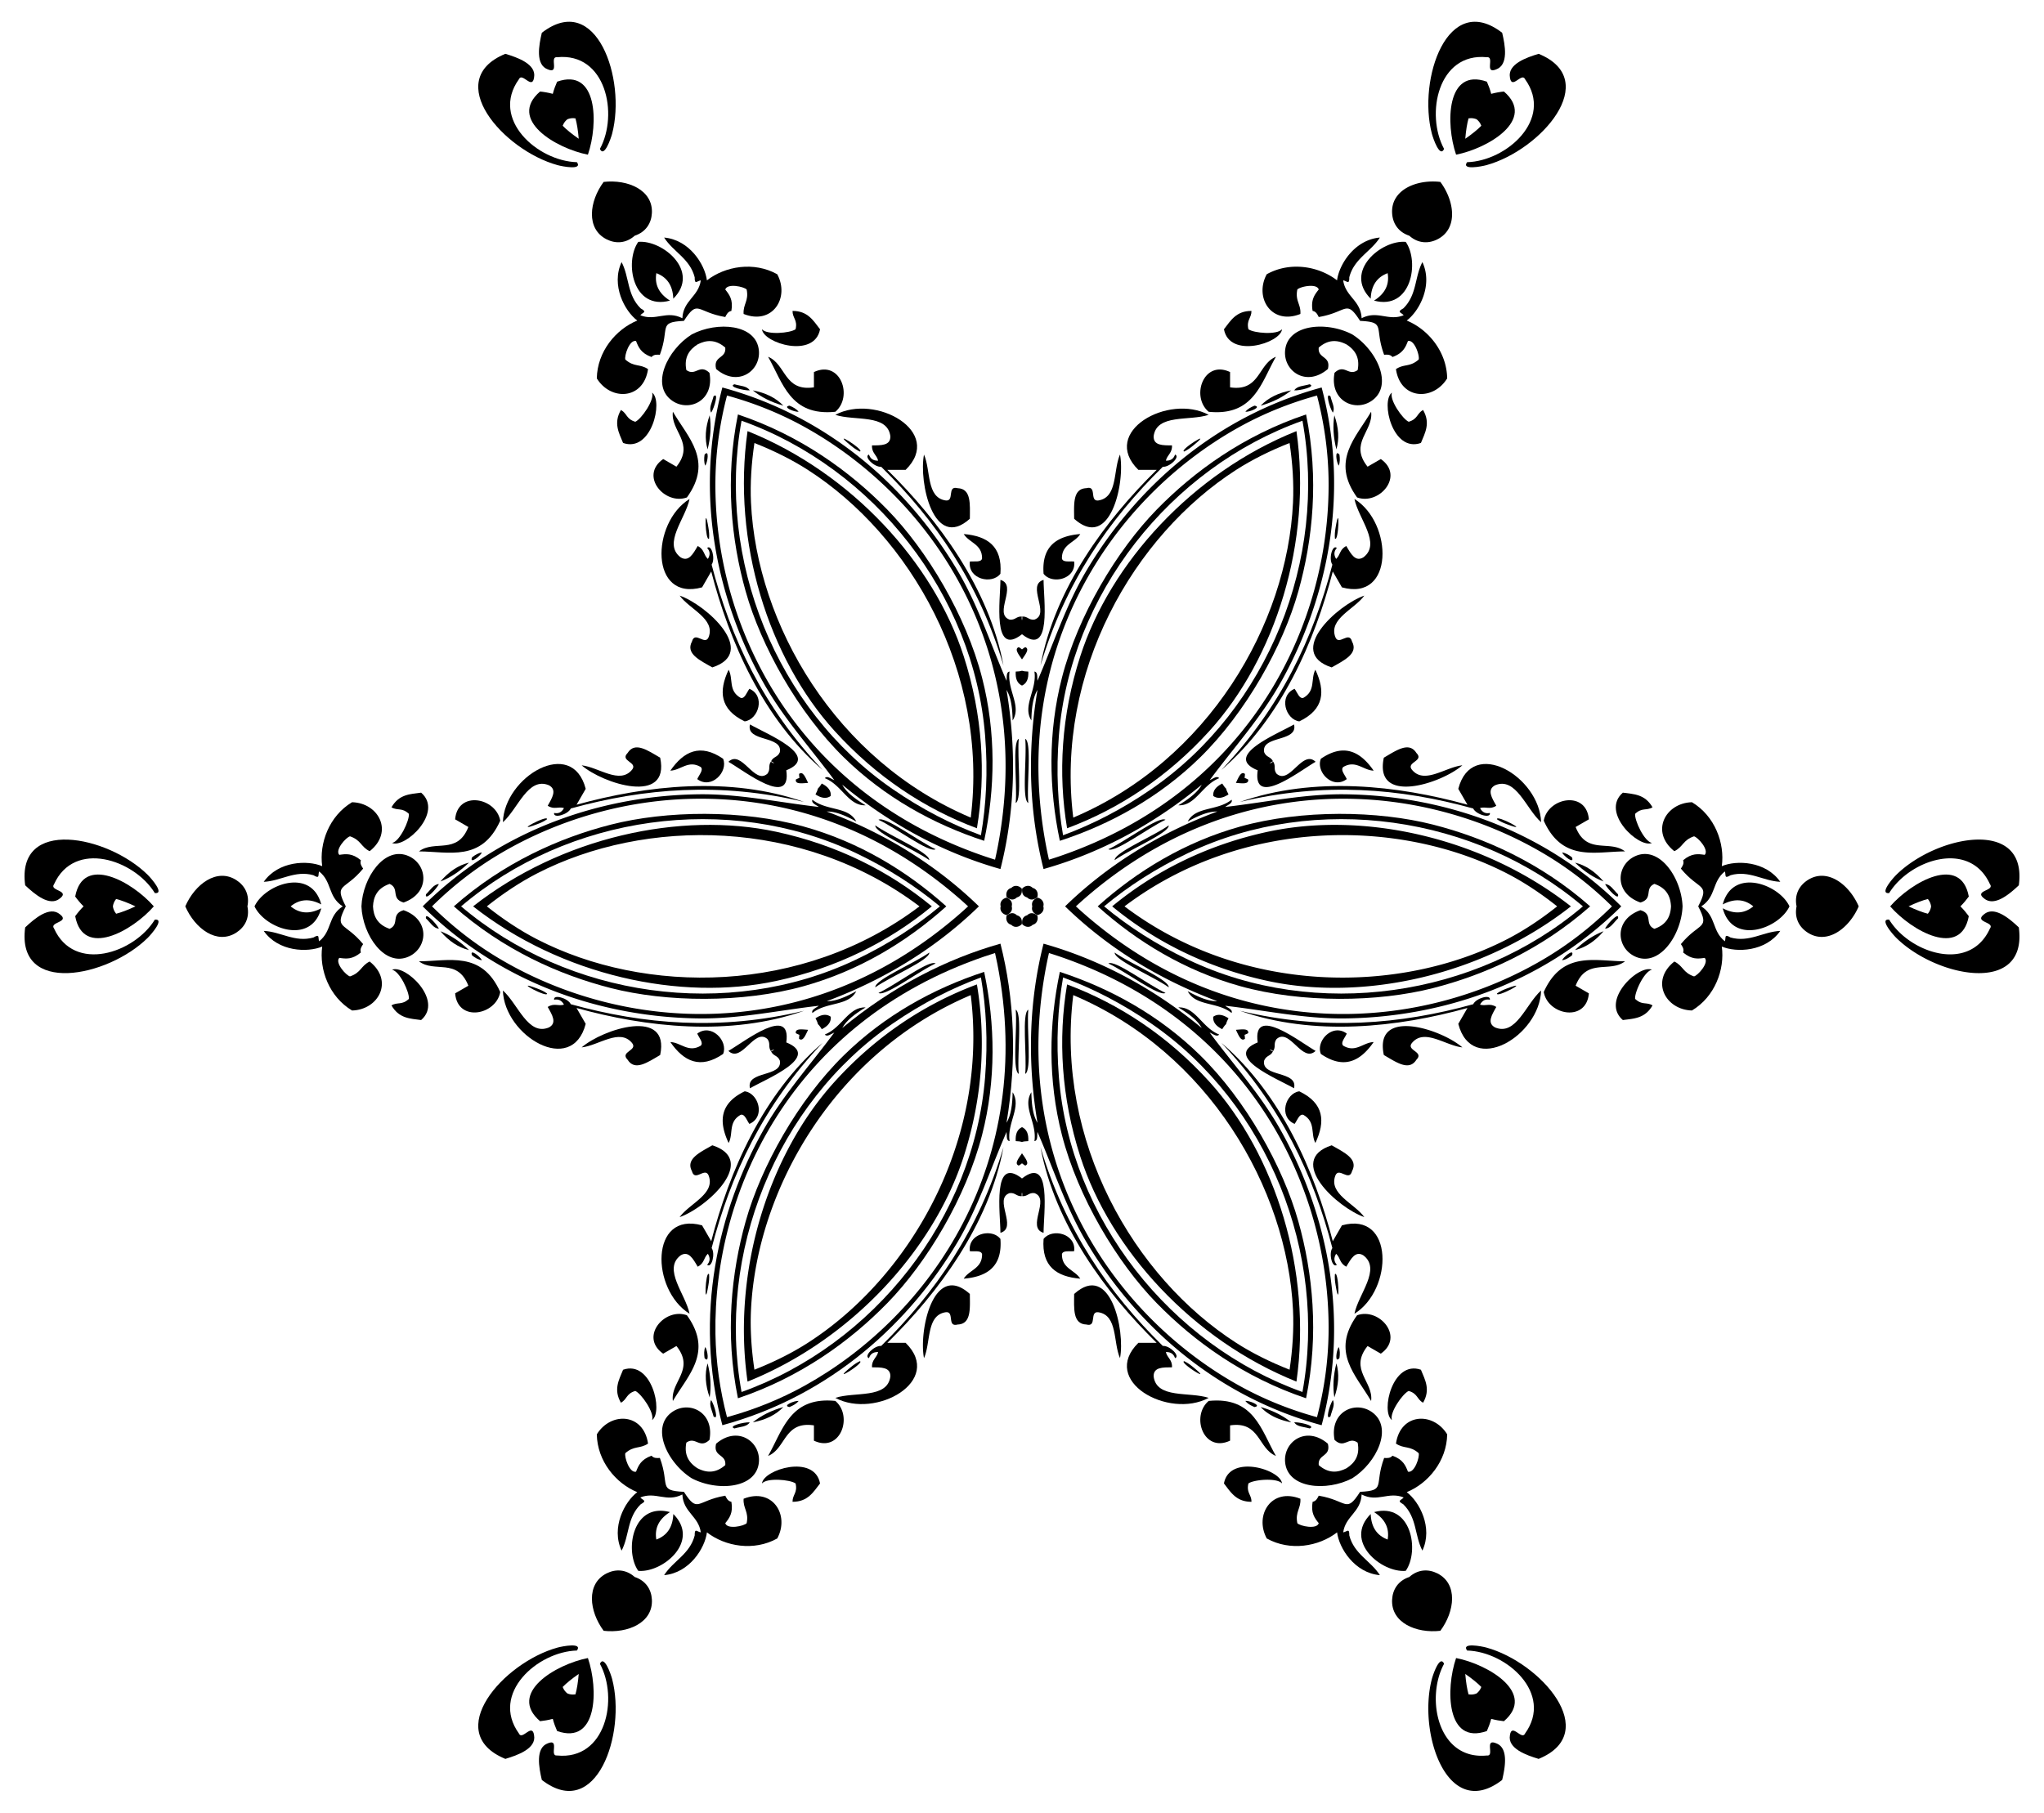
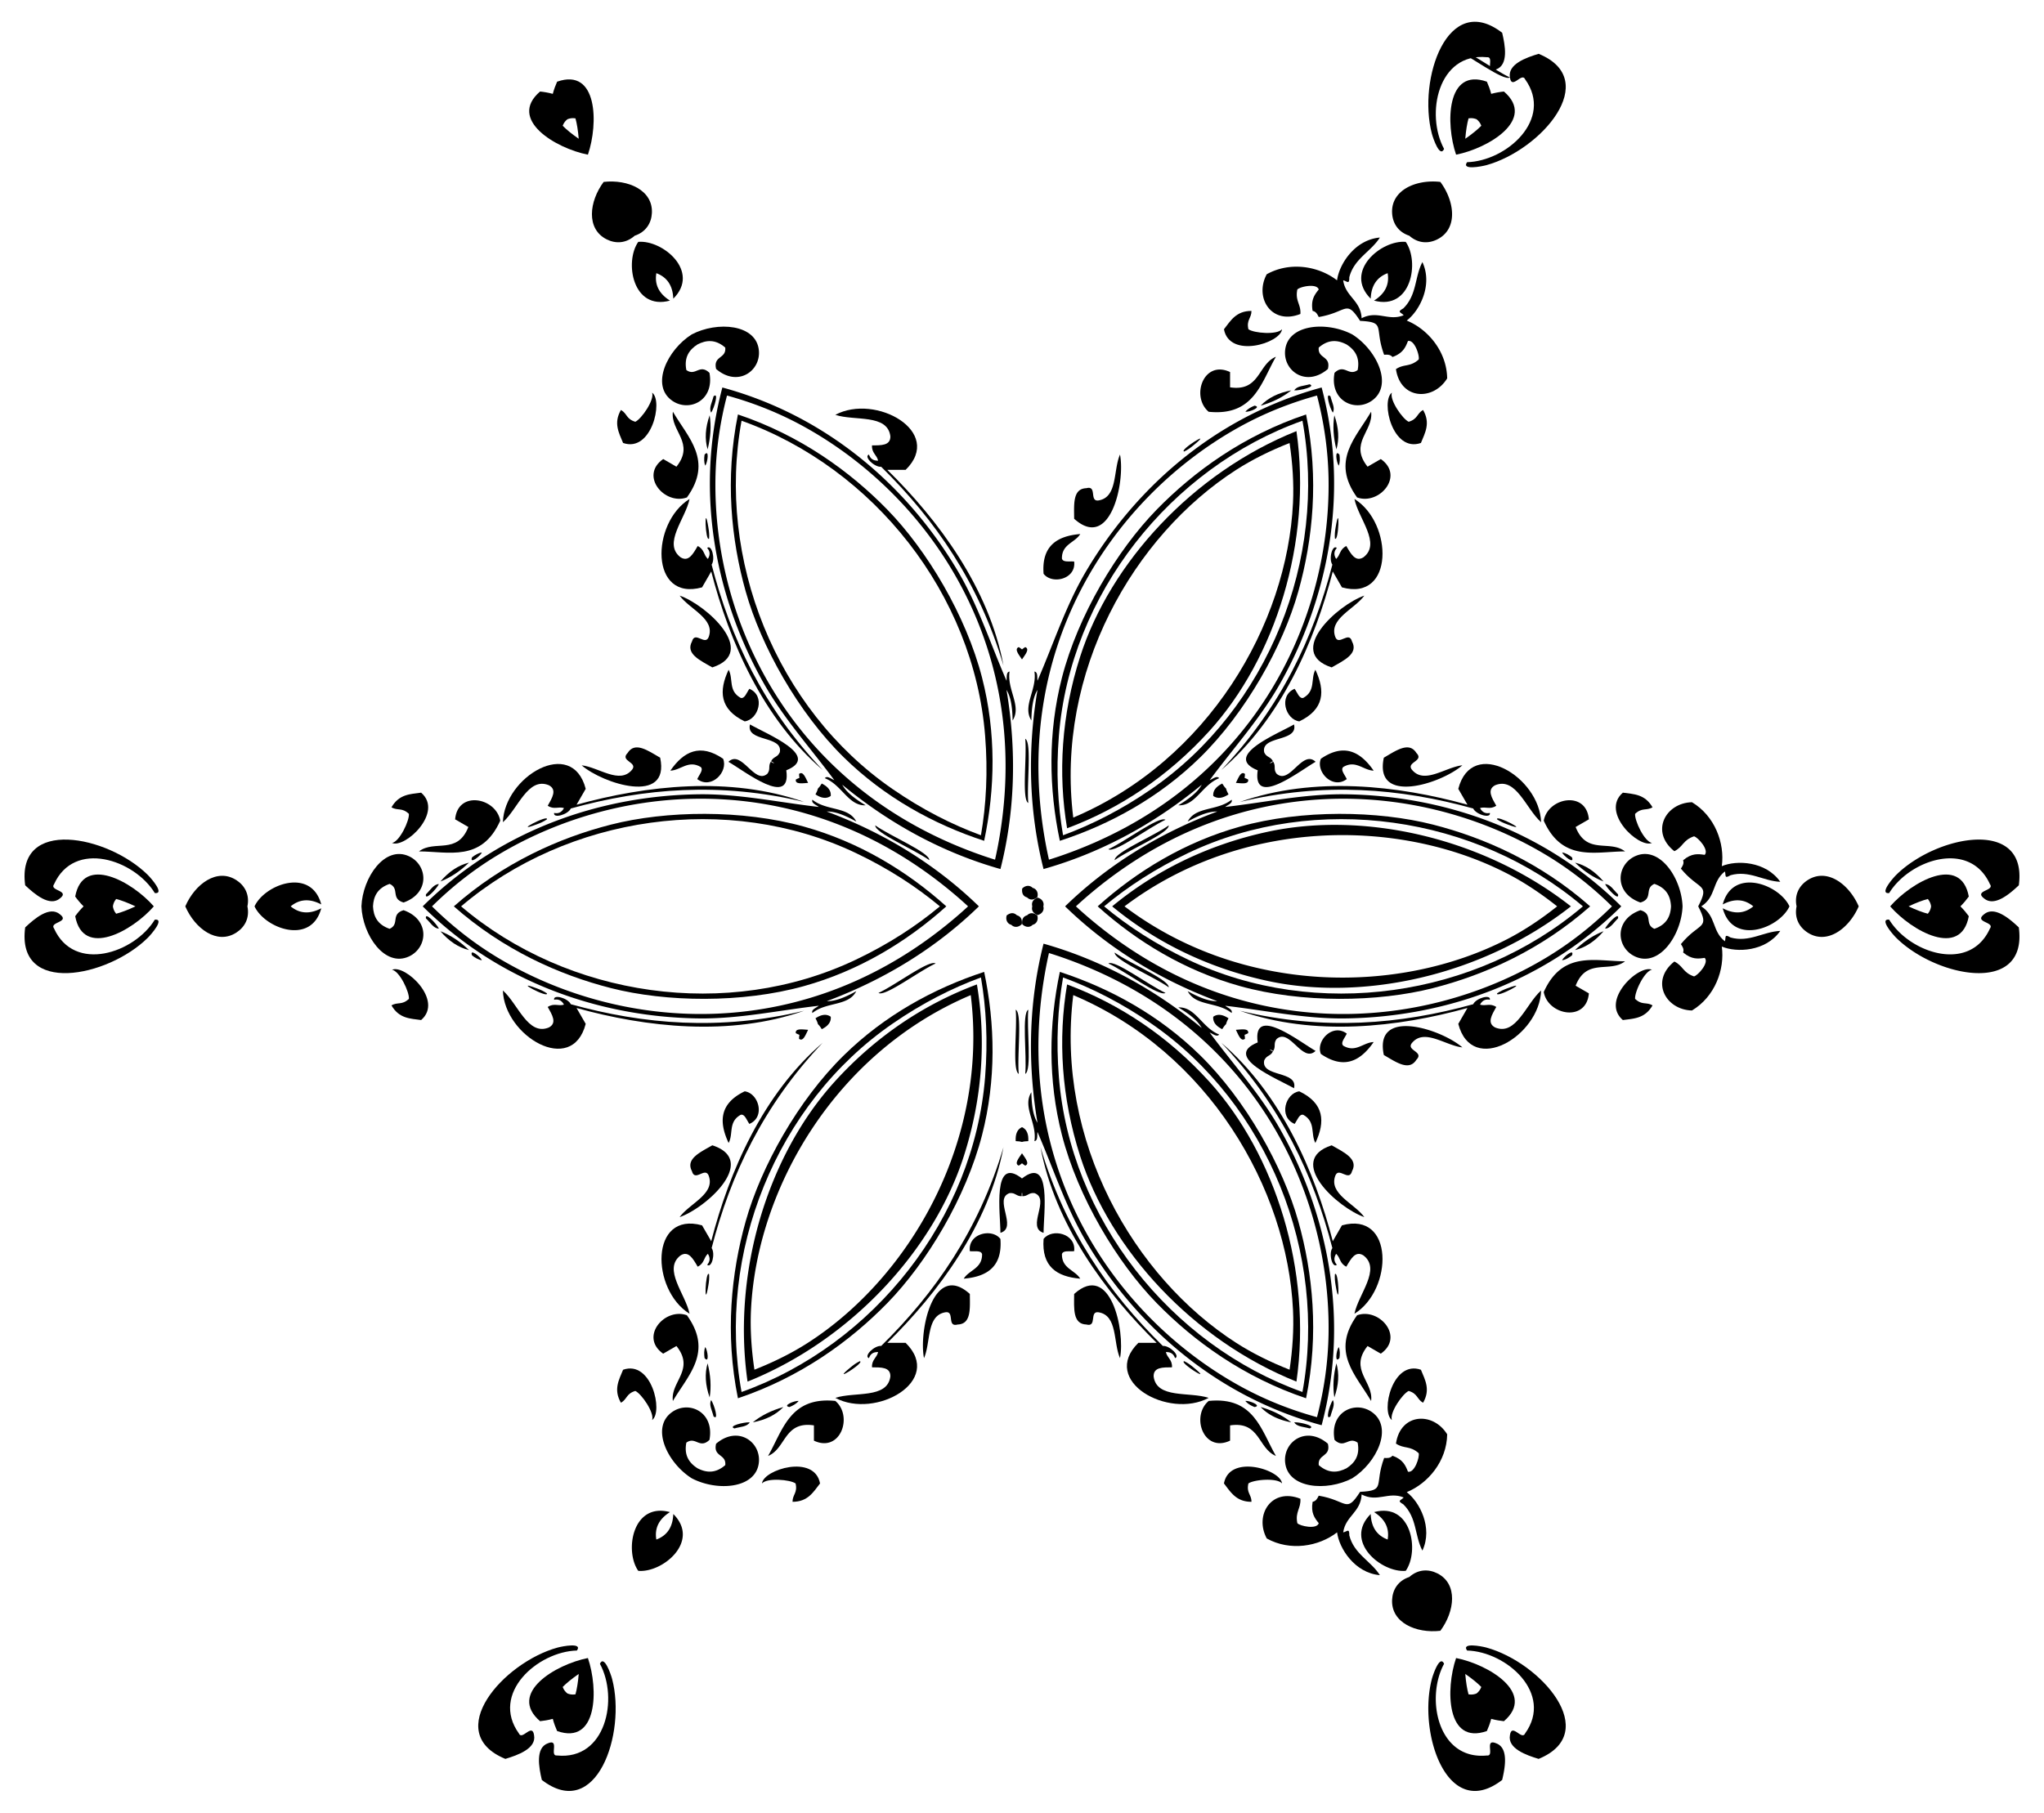
<svg xmlns="http://www.w3.org/2000/svg" viewBox="0 0 1848.089 1639.362">
  <path d="M919.395 827.735c-2.416-2.37-5.379-2.699-9.188.12-1.238 4.225.808 7.727 4.2 8.519 2.381 2.541 6.437 2.562 9.478-.623.535-4.708-1.23-7.11-4.49-8.016zM918.356 913.15h-.006c1.555 16.902-3.34 54.847 2.765 58.049-1.567-16.902 3.317-54.847-2.759-58.05zM921.12 1054.126a21.294 21.294 0 002.924-2.088c.965.81 1.946 1.517 2.924 2.088 4.2-1.637.265-6.426-2.924-11.132-3.188 4.706-7.124 9.495-2.924 11.132zM876.893 1131.519c4.134.466 10.204-.99 11.056 2.758.144 13.05-11.673 14.127-16.585 22.114v.006c21.25-1.785 35.071-10.942 33.171-35.935-7.74-10.032-29.583-4.866-27.642 11.057zM835.429 1228.262c6.254-14.017 1.952-38.59 19.35-41.464 8.736-1.359 1.025 13.717 11.057 11.057 12.514-.392 11.12-14.685 11.057-27.643-32.826-29.542-46.302 33.056-41.464 58.05zM755.266 1266.96l.006.001c-41.003-4.146-47.396 26.375-60.814 49.756 16.327-6.703 14.34-31.725 41.458-27.642v13.821c23.986 11.259 35.659-22.183 19.35-35.935zM625.42 1336.914c23.068 12.148 58.658 9.435 60.746-14.668 1.606-18.55-19.218-33.263-38.7-16.586-2.908 12.123 9.347 9.082 8.287 19.35-9.01 7.835-17.369 6.824-25.109 2.855l-1.983 3.436 1.983-3.436c-7.307-4.719-12.361-11.452-10.082-23.173 8.363-6.051 11.857 6.082 20.9-2.498 4.703-25.21-18.451-35.888-33.712-25.222-19.83 13.86-4.385 46.038 17.67 59.942z" />
-   <path d="M672.339 1355.422c-.61 8.898 4.89 11.69 2.764 22.114-2.332 2.592-17.616 5.903-19.35 0 3.669-4.624 7.326-9.26 5.529-19.35-3.098-.587-4.302-3.063-5.529-5.528-26.121 4.402-24.51 16.539-37.407-3.492l-.69 1.196.69-1.196c-23.795-1.154-12.479-5.827-21.728-30.65-2.748.17-5.494.366-7.552-2.023-9.636 3.489-11.822 8.973-13.993 14.462-5.978 1.45-10.753-13.441-9.675-16.757 7.965-7.052 13.134-3.686 20.534-8.663-4.078-27.782-33.688-28.933-46.32-8.368.394 24.177 17.163 44.353 36.577 52.296-11.476 8.674-23.89 32.033-14.17 52.867 7.12-13.607 4.82-29.741 17.3-41.907 6.185-3.431 1.89-3.465-.37-6.17 13.932-5.617 23.593 4.737 38.016-2.694.776 16.206 14.573 19.395 16.675 34.27-3.473-.605-5.65-4.308-5.529 2.764-4.296 16.89-19.418 22.966-27.642 35.935 22.903-1.998 36.925-24.428 38.7-38.705 16.585 12.843 42.442 17.277 63.577 5.529 11.494-21.222-4.308-46.29-30.407-35.93zM573.877 1426.188c-7.993-7.096-17.38-7.342-25.476-3.229-18.648 9.476-15.7 34.234-2.614 51.884 21.828 2.508 44.743-7.319 43.625-28.206-.486-9.067-5.393-17.074-15.535-20.449zM915.569 987.784c-.19 10.861-1.336 20.778-5.529 27.643 9.75-58.012 7.062-112.54-5.476-162.004-49.107 13.873-97.674 38.809-143.038 76.259 3.848-7.063 11.864-13.014 21.175-18.61-15.537-.718-21.483 18.468-36.924 24.503 2.008 2.579 5.53-.5 8.564-1.752-21.92 29.619-46.108 56.092-64.067 88.058-40.674 72.415-63.478 167.467-37.15 267.048 99.403-26.99 170.319-94.264 212.694-165.697 18.705-31.535 29.537-65.72 44.228-99.513.432 3.254-.472 7.844 2.764 8.293-2.493-16.39 11.15-31.132 2.759-44.228zM727.6 1253.146c-22.316 12.386-45.935 21.82-70.274 28.503l-2.572 4.455 2.572-4.455c-6.383-24.42-10.022-49.591-10.452-75.11-2.207-130.863 70.303-282.34 243.28-341.546 3.155-1.08 6.329-2.1 9.51-3.086l1.876-3.248-1.876 3.248c.738 3.248 1.44 6.507 2.083 9.779 35.215 179.405-59.714 317.94-174.147 381.46z" />
  <path d="M802.275 1214.44c46.47-45.608 91.9-107.074 105.03-176.9-22.12 74.635-61.775 131.722-110.57 179.676-6.283-.495-16.113 9.335-11.057 11.057 1.13-3.478 3.56-5.65 8.287-5.528-1.186 5.263-5.955 6.945-5.528 13.815 8.24.052 16.844-.253 16.585 8.293-2.626 20.41-32.503 13.562-49.756 19.35 36.315 19.493 98.626-15.279 63.577-49.762h-16.568z" />
  <path d="M886.924 883.975c4.778 27.62 6.36 57.569 3.773 89.994-10.198 127.914-100.725 242.214-220.224 284.91-22.773-124.837 30.95-260.385 136.628-333.174 26.787-18.453 53.515-32.058 79.823-41.73l2.902-5.026c-45.72 14.924-90.02 39.343-126.822 75.407-41.465 40.638-74.907 100.702-88.814 150.225-13.077 46.556-18.78 101.737-6.991 159.97 56.324-18.908 101.262-51.437 135.042-86.04 35.935-36.805 71.23-95.798 85.691-152.028 12.832-49.903 11.829-100.478 1.894-147.534l-2.902 5.026zM777.384 1231.027c-3.224 1.555-5.642 3.34-8.291 5.527-19.69 16.144 13.676-4.681 8.29-5.527zM777.38 1231.026h.006zM713.802 1272.49c3.266-1.337 6.266-2.95 8.293-5.529-3.686-.403-15.261 4.377-8.293 5.528zM708.274 1272.49c-10.77 3.052-20.04 7.659-27.643 13.82 11.645-2.182 20.882-6.754 27.643-13.82zM677.867 1286.31h.006c-5.24-.287-20.156 3.398-13.821 5.53 4.918-1.533 11.477-1.423 13.815-5.53zM688.93 1341.595c4.607-5.327 25.483-3.53 30.4 0 2 8.449-2.821 10.073-2.758 16.586 13.845.029 18.82-8.811 24.873-16.586h.006c-5.01-26.836-51.197-12.611-52.521 0zM542.42 1504.691c16.96 31.3 5.54 87.345-38.7 82.922-7.331.881 2.586-15.486-8.293-11.057v.006c-11.552 4.088-8.183 21.94-5.528 33.17 49.388 38.1 76.448-42.085 63.577-91.225-1.151-4.389-7.29-22.264-11.057-13.816z" />
  <path d="M754.53 978.38c-59.5 65.677-92.953 170.897-78.63 271.1 93.94-37.698 168.336-119.28 195.464-203.647 17.19-53.456 20.205-106.263 11.91-155.536-46.819 17.452-91.043 46.468-128.743 88.082zm123.173-78.432c16.353 131.882-54.688 255.003-147.338 314.498-14.54 9.338-30.971 17.452-48.248 24.265-2.737-18.368-3.927-36.655-3.11-53.916 5.2-109.985 76.306-233.069 198.696-284.847zM845.945 871.347l-.003-.005c-5.81-3.66-36.23 19.54-51.65 26.635 5.824 3.686 36.238-19.526 51.653-26.63zM751.133 919.512c-3.761-2.678-8.362-2.22-13.814 1.414 1.202 2.166 1.904 3.9 2.207 5.287 1.05.955 2.2 2.43 3.475 4.555 5.873-2.905 8.57-6.66 8.132-11.256zM730.65 931.338c-5.67-.41-11.785-1.422-11.103 3.034a21.289 21.289 0 003.27 1.488 21.29 21.29 0 00-.346 3.576c3.517 2.818 5.698-2.984 8.178-8.098zM658.78 1033.661l.005-.002c4.461-8.248-.515-19.02 10.858-25.42 3.673-1.137 5.446 4.848 7.918 8.196 14.76-6.281 8.312-27.78-4.246-29.468-22.595 10.851-23.614 27.399-14.535 46.694zM614.511 1100.715c24.064-8.308 71.538-51.277 29.54-64.933-11.253 6.423-24.328 12.363-18.41 23.396 2.711 10.019 11.913-4.198 15.104 4.047 6.21 16.504-17.222 25.065-26.234 37.49zM599.632 1224.212l11.97-6.91c17.095 21.443-5.569 32.234-3.21 49.725 13.539-23.311 36.775-44.108 12.683-77.544l.003.005c-20.064-7.249-43.189 19.582-21.446 34.724zM605.756 1367.503c-33.829-9.133-41.327 35.147-28.664 53.118 21.894 1.98 56.493-26.653 31.67-51.383-.471 12.379-6.025 19.598-15.331 23.082-1.636-9.801 1.84-18.22 12.325-24.817z" />
  <path d="M643.057 1122.516l-8.284-14.349c-47.388-13.11-46.346 58.238-11.306 79.941-3.615-17.836-24.483-40.286-8.121-52.765 7.271-4.498 11.309 3.106 15.474 10.217 6.163-3.066 5.235-8.036 9.2-11.696 2.47 4.035 1.804 7.225-.644 9.941 4.02 3.518 7.618-9.91 4.047-15.104 17.132-66.234 46.744-129.12 100.32-185.594-53.907 46.284-84.422 116.36-100.686 179.409z" />
  <path d="M640.497 1162.31c.57-3.388.908-6.375.642-9.944-3.425-4.24-4.777 35.067-.642 9.943zM641.139 1152.364v.002l.002.003zM637.663 1218.214c-1.22 3.046-1.117 6.45-.641 9.946 4.481 5.459 2.833-6.955.641-9.946zM639.786 1232.948c-2.739 9.388-2.08 19.674 1.852 30.85 1.535-9.665.89-19.998-1.852-30.85zM645.14 1280.92c5.012 4.421.747-10.339-2.123-14.733l.003.005c-2.387 4.077.987 9.703 2.12 14.728zM563.35 1238.77l.003.004c-3.707 9.13-8.874 17.858-1.927 29.833 5.672-3.202 4.668-8.188 12.984-10.682 5.516 2.495 17.51 19.675 15.2 26.329 10.26-7.454-.514-54.564-26.26-45.485zM499.808 1554.48c1.06 4.046 2.485 7.825 3.912 11.013 36.714 12.951 37.435-37.992 27.84-66.01-29.06 5.7-72.819 31.796-43.246 57.116 3.475-.36 7.46-1.014 11.494-2.118zm23.443-40.604l3.041-5.268-3.041 5.268c-.572 7.258-1.68 14.008-2.945 18.446-3.173.495-5.325-.034-7.246-.795-1.62-1.283-3.154-2.883-4.312-5.877 3.212-3.315 8.503-7.65 14.503-11.774z" />
  <path d="M482.88 1569.312c-1.604-11.636-10.82 5.136-13.722-1.654-25.95-36.1 16.877-74.013 52.463-74.975 5.433-7.486-13.117-3.865-17.493-2.668-48.993 13.424-104.905 76.952-47.215 100.673 11.052-3.316 28.197-9.325 25.962-21.373l.005-.003zM937.881 827.854c-3.809-2.818-6.772-2.49-9.187-.12-3.26.907-5.026 3.309-4.49 8.017 3.04 3.185 7.096 3.164 9.478.623 3.391-.792 5.438-4.294 4.2-8.52zM1002.146 871.342l-.003.004c15.416 7.105 45.83 30.317 51.654 26.631-15.42-7.094-45.84-30.296-51.65-26.635zM1169.993 984.2c3.91-16.215-30.023-9.72-26.97-25.145 2.074-4.835 5.744-3.727 7.918-8.197-1.39-.515-2.283-1.163-2.94-1.875.945.212 1.953.662 3.094 1.608 2.784-4.118-.01-6.742 3.14-10.954 11.832-10.359 23.174 22.276 35.262 10.783-14.956-8.635-57.19-41.967-52.333-7.694-32.11 12.93 17.873 32.84 32.83 41.475zM1174.773 986.967c-12.558 1.687-19.005 23.187-4.245 29.468 2.471-3.348 4.244-9.333 7.917-8.197 11.373 6.4 6.397 17.173 10.858 25.42l.006.003c9.079-19.295 8.06-35.843-14.536-46.694zM1222.448 1059.178c5.918-11.033-7.158-16.973-18.41-23.397-41.998 13.657 5.476 56.626 29.54 64.934-9.013-12.425-32.444-20.986-26.234-37.49 3.19-8.245 12.392 5.972 15.104-4.047zM1227.01 1189.487l.004-.005c-24.093 33.437-.856 54.234 12.683 77.544 2.358-17.49-20.305-28.28-3.21-49.724l11.97 6.91c21.742-15.142-1.382-41.973-21.446-34.725zM1222.668 1336.914c22.055-13.904 37.5-46.082 17.67-59.941-15.26-10.667-38.415.01-33.713 25.221 9.045 8.58 12.539-3.553 20.901 2.498 2.28 11.722-2.775 18.454-10.082 23.173l1.984 3.436-1.984-3.436c-7.74 3.969-16.098 4.98-25.109-2.855-1.06-10.268 11.195-7.227 8.287-19.35-19.482-16.677-40.306-1.963-38.7 16.586 2.088 24.103 37.678 26.816 60.746 14.668z" />
  <path d="M1157.814 1021.881c-17.958-31.966-42.147-58.44-64.067-88.058 3.034 1.253 6.557 4.33 8.564 1.752-15.44-6.035-21.387-25.221-36.923-24.503 9.31 5.596 17.326 11.547 21.175 18.61-45.364-37.45-93.931-62.386-143.038-76.26v.001c-12.539 49.464-15.227 103.992-5.477 162.004-4.192-6.865-5.338-16.782-5.528-27.643-8.391 13.096 5.252 27.838 2.758 44.228 3.236-.45 2.332-5.039 2.764-8.293 14.691 33.793 25.523 67.978 44.228 99.513 42.376 71.433 113.291 138.707 212.694 165.697 26.328-99.58 3.525-194.633-37.15-267.048zm32.947 259.768c-24.339-6.682-47.958-16.117-70.273-28.503-114.434-63.52-209.362-202.055-174.147-381.46a341.343 341.343 0 012.082-9.779l-1.875-3.248 1.875 3.248a340.92 340.92 0 019.51 3.086c172.978 59.205 245.488 210.683 243.28 341.546-.43 25.519-4.07 50.69-10.452 75.11l2.573 4.455-2.573-4.455z" />
  <path d="M1204.665 1128.701c-3.57 5.194.028 18.622 4.047 15.104-2.448-2.716-3.113-5.906-.644-9.94 3.965 3.659 3.037 8.629 9.2 11.695 4.165-7.11 8.203-14.714 15.475-10.217 16.361 12.479-4.507 34.93-8.121 52.765 35.04-21.703 36.081-93.051-11.307-79.94l-8.284 14.348c-16.263-63.049-46.778-133.125-100.685-179.408 53.576 56.473 83.187 119.36 100.319 185.593z" />
  <path d="M1085.084 954.356c-36.801-36.064-81.102-60.483-126.821-75.407l2.901 5.026c26.309 9.673 53.036 23.277 79.823 41.73 105.678 72.789 159.401 208.337 136.628 333.174-119.499-42.696-210.025-156.996-220.223-284.91-2.587-32.425-1.005-62.374 3.772-89.994l-2.902-5.026c-9.934 47.056-10.937 97.631 1.894 147.535 14.46 56.229 49.757 115.222 85.692 152.027 33.78 34.603 78.717 67.132 135.042 86.04 11.788-58.233 6.085-113.414-6.992-159.97-13.906-49.523-47.348-109.587-88.814-150.225zM1207.591 1162.31c4.136 25.123 2.784-14.185-.641-9.944-.266 3.57.07 6.556.641 9.943zM1206.947 1152.369l.003-.003v-.002zM1211.067 1228.16c.475-3.496.579-6.9-.642-9.946-2.192 2.99-3.84 15.405.642 9.946zM1208.303 1232.948c-2.742 10.852-3.388 21.185-1.852 30.85 3.932-11.176 4.59-21.462 1.851-30.85zM1202.949 1280.92c1.132-5.025 4.506-10.65 2.12-14.729l.002-.004c-2.87 4.394-7.135 19.154-2.122 14.733zM1273.678 1257.925c8.316 2.494 7.312 7.48 12.985 10.682 6.947-11.975 1.779-20.704-1.928-29.833l.003-.005c-25.746-9.079-36.52 38.031-26.26 45.484-2.31-6.653 9.684-23.834 15.2-26.328zM1316.528 1499.484c-9.594 28.017-8.873 78.96 27.84 66.009 1.427-3.188 2.853-6.968 3.913-11.012 4.033 1.104 8.019 1.759 11.493 2.118 29.573-25.32-14.185-51.416-43.246-57.115zm18.5 32.043c-1.92.761-4.073 1.29-7.245.795-1.265-4.438-2.374-11.188-2.945-18.446l-3.042-5.268 3.042 5.268c6 4.124 11.29 8.459 14.502 11.774-1.158 2.994-2.692 4.594-4.311 5.877z" />
  <path d="M1343.96 1490.015c-4.375-1.197-22.925-4.818-17.492 2.668 35.586.962 78.412 38.874 52.462 74.975-2.902 6.79-12.118-9.982-13.722 1.654l.005.003c-2.235 12.048 14.91 18.057 25.963 21.373 57.69-23.721 1.777-87.25-47.215-100.673zM1172.189 1249.48c14.322-100.204-19.131-205.424-78.632-271.1-37.7-41.615-81.924-70.63-128.743-88.083-8.295 49.273-5.279 102.08 11.91 155.536 27.128 84.368 101.524 165.95 195.465 203.647zM970.386 899.948c122.39 51.778 193.496 174.862 198.695 284.847.817 17.261-.372 35.548-3.11 53.916-17.276-6.813-33.707-14.926-48.247-24.265-92.65-59.495-163.691-182.616-147.338-314.498zM929.738 913.15h-.006c-6.075 3.202-1.192 41.147-2.758 58.049 6.104-3.202 1.21-41.147 2.764-58.05zM924.044 1019.342c-4.199 1.919-6.103 6.132-5.682 12.67 2.477.043 4.33.301 5.682.733 1.352-.431 3.206-.69 5.683-.733.42-6.538-1.483-10.751-5.683-12.67zM924.044 1065.77c-27.252-21.342-19.503 31.9-19.503 49.17 15.998-4.723-6.594-30.862 8.292-35.93 5.224-.622 6.1 3.11 11.057 2.759-.249-1.462-.134-2.56.154-3.484.289.924.403 2.022.154 3.483 4.959.352 5.834-3.38 11.057-2.758 14.887 5.068-7.705 31.207 8.293 35.93 0-17.27 7.749-70.512-19.504-49.17zM976.724 1156.391c-4.912-7.987-16.729-9.064-16.585-22.114.852-3.749 6.922-2.292 11.057-2.758 1.94-15.923-19.902-21.089-27.642-11.057-1.9 24.993 11.92 34.15 33.17 35.935v-.006zM971.196 1170.213c-.063 12.957-1.457 27.25 11.057 27.642 10.032 2.66 2.32-12.416 11.057-11.057 17.397 2.874 13.096 27.447 19.35 41.464 4.837-24.994-8.639-87.592-41.464-58.05zM1112.172 1289.075c27.118-4.083 25.132 20.94 41.458 27.642-13.418-23.38-19.81-53.902-60.813-49.756h.005c-16.309 13.752-4.635 47.194 19.35 35.935v-13.821zM1219.977 1388.593c.121-7.072-2.055-3.369-5.528-2.764 2.102-14.875 15.899-18.064 16.675-34.27 14.423 7.431 24.083-2.923 38.016 2.694-2.26 2.705-6.555 2.739-.37 6.17 12.48 12.166 10.18 28.3 17.3 41.906 9.72-20.833-2.694-44.193-14.17-52.867 19.414-7.942 36.183-28.118 36.576-52.295-12.63-20.565-42.242-19.414-46.319 8.368 7.4 4.977 12.569 1.611 20.533 8.663 1.078 3.316-3.696 18.208-9.675 16.757-2.17-5.489-4.357-10.974-13.993-14.462-2.057 2.39-4.804 2.193-7.552 2.023-9.249 24.823 2.068 29.496-21.728 30.65-12.897 20.03-11.285 7.894-37.407 3.492-1.227 2.465-2.43 4.941-5.528 5.529-1.797 10.09 1.86 14.725 5.528 19.35-1.733 5.902-17.017 2.59-19.35 0-2.124-10.424 3.375-13.217 2.765-22.115-26.1-10.36-41.901 14.708-30.407 35.93 21.135 11.748 46.992 7.313 63.578-5.529 1.774 14.276 15.796 36.707 38.699 38.705-8.224-12.969-23.346-19.044-27.642-35.935z" />
  <path d="M1239.327 1369.238c-24.823 24.73 9.776 53.363 31.67 51.383 12.662-17.97 5.164-62.251-28.664-53.118 10.485 6.597 13.96 15.016 12.324 24.817-9.306-3.484-14.86-10.703-15.33-23.082zM1302.302 1474.842c13.086-17.649 16.033-42.407-2.615-51.883-8.095-4.113-17.482-3.867-25.476 3.229-10.142 3.375-15.049 11.381-15.534 20.448-1.118 20.888 21.797 30.715 43.625 28.207zM1043.066 1244.853c-.26-8.546 8.345-8.241 16.586-8.293.426-6.87-4.342-8.552-5.529-13.815 4.728-.121 7.158 2.05 8.287 5.528 5.056-1.722-4.774-11.552-11.057-11.057-48.794-47.954-88.45-105.041-110.57-179.676 13.13 69.826 58.56 131.291 105.03 176.9h-16.568c-35.048 34.484 27.262 69.256 63.578 49.762-17.254-5.787-47.13 1.06-49.757-19.35z" />
  <path d="M1078.995 1236.554c-2.648-2.188-5.066-3.973-8.29-5.527-5.385.846 27.98 21.67 8.29 5.527zM1070.703 1231.026h.006zM1125.994 1266.96c2.027 2.58 5.027 4.193 8.292 5.53 6.968-1.152-4.607-5.932-8.293-5.53zM1139.814 1272.49c6.761 7.065 15.999 11.638 27.643 13.82-7.602-6.161-16.873-10.768-27.643-13.82zM1170.216 1286.31h.005c2.338 4.107 8.898 3.997 13.816 5.53 6.334-2.132-8.58-5.817-13.821-5.53zM1128.758 1341.595c4.918-3.53 25.793-5.327 30.4 0-1.324-12.611-47.51-26.836-52.52 0h.006c6.052 7.775 11.028 16.615 24.872 16.586.063-6.513-4.757-8.137-2.758-16.586zM1352.661 1576.562v-.006c-10.878-4.429-.962 11.938-8.293 11.057-44.239 4.423-55.659-51.623-38.699-82.922-3.766-8.448-9.905 9.427-11.057 13.816-12.871 49.14 14.19 129.326 63.578 91.225 2.654-11.23 6.023-29.082-5.529-33.17zM1420.333 819.681c-79.618-62.506-187.467-86.144-274.095-67.454-54.89 11.842-102.13 35.634-140.654 67.454 38.524 31.82 85.765 55.612 140.654 67.454 86.628 18.69 194.477-4.948 274.095-67.454zm-407.32 0h3.715c106.036-80.103 248.183-80.141 346.032-29.651 15.358 7.923 30.6 18.096 45.139 29.651-14.54 11.555-29.781 21.728-45.139 29.651-97.85 50.49-239.996 50.452-346.032-29.65h-3.715zM938.041 811.785c-4.345 1.89-5.542 4.62-4.697 7.896-.845 3.277.352 6.007 4.697 7.897 4.278-1.04 6.289-4.564 5.278-7.897 1.01-3.333-1-6.856-5.278-7.896zM1056.727 746.46c-13.854 9.807-49.157 24.55-48.892 31.413l.002.005c13.86-9.798 49.17-24.53 48.89-31.418zM1128.541 704.991a21.299 21.299 0 00-3.27-1.488c.22-1.241.34-2.444.346-3.576-3.517-2.82-5.697 2.983-8.178 8.098 5.67.408 11.785 1.422 11.102-3.034zM1189.497 688.943c-12.089-11.494-23.43 21.141-35.262 10.783-3.15-4.213-.356-6.837-3.14-10.955-1.14.946-2.149 1.396-3.094 1.608.656-.712 1.55-1.36 2.94-1.875-2.175-4.47-5.844-3.362-7.917-8.196-3.055-15.426 30.879-8.93 26.97-25.147-14.957 8.635-64.94 28.545-32.83 41.476-4.857 34.273 37.377.94 52.333-7.694zM1241.984 696.949l.005-.003c-12.171-17.51-27.012-24.902-47.706-10.76-4.818 11.72 10.577 28.053 23.396 18.41-1.663-3.813-5.96-8.341-3.14-10.954 11.23-6.65 18.071 3.046 27.445 3.307zM1276.61 696.109c-5.545-6.886 11.367-7.747 4.047-15.105-6.596-10.641-18.278-2.287-29.468 4.246-9.172 43.2 51.778 23.57 71.004 6.884-15.266 1.592-34.396 17.605-45.583 3.975zM1395.789 742.208l-.003-.005c16.91 37.582 46.54 27.857 73.497 27.787-13.968-10.787-34.645 3.445-44.668-22.082l11.97-6.91c-2.243-26.402-37.04-19.79-40.796 1.21zM1557.616 817.946c10.956-5.782 19.984-4.582 27.655 1.735-7.67 6.318-16.7 7.517-27.655 1.735 9.005 33.863 51.102 18.216 60.333-1.735-9.231-19.95-51.328-35.598-60.333-1.735zM1634.32 796.004c-7.61 4.954-12.09 13.207-9.942 23.677-2.148 10.47 2.332 18.723 9.942 23.677 17.53 11.412 37.498-3.519 46.24-23.677-8.742-20.158-28.71-35.089-46.24-23.677z" />
  <path d="M1465.884 819.681c-73.075-72.59-166.794-100.368-249.844-101.35-36.663-.43-71.684 7.28-108.295 11.454 2.602-2.001 7.03-3.513 5.8-6.54-12.947 10.354-32.536 5.91-39.682 19.725 9.501-5.266 18.663-9.232 26.704-9.034-55.115 20.562-100.993 50.154-137.561 85.745 36.568 35.591 82.446 65.184 137.56 85.745-8.04.199-17.202-3.767-26.703-9.033 7.146 13.814 26.735 9.37 39.682 19.725 1.23-3.028-3.198-4.54-5.8-6.54 36.611 4.173 71.632 11.884 108.295 11.453 83.05-.981 176.77-28.76 249.844-101.35zm-8.406 0c-17.956 17.737-37.936 33.475-59.82 46.607-112.228 67.343-279.666 80.286-417.428-39.914a341.322 341.322 0 01-7.428-6.693h-4.898 4.898c2.445-2.262 4.915-4.5 7.428-6.693 137.762-120.2 305.2-107.256 417.427-39.914 21.885 13.133 41.865 28.87 59.821 46.607h4.203-4.203z" />
  <path d="M1393.4 743.587c-1.276-41.197-62.544-77.773-74.884-30.179l8.284 14.349c-62.733-17.44-138.68-26.051-205.714-2.509 75.695-18.16 144.961-12.362 210.888 5.919 2.712 5.688 16.14 9.286 15.104 4.047-3.577.761-6.672-.258-8.931-4.413 5.151-1.604 8.992 1.685 14.729-2.12-4.076-7.162-8.642-14.46-1.112-18.51 18.988-7.93 27.997 21.368 41.636 33.416z" />
  <path d="M1121.196 747.554c-49.633 13.84-92.93 39.995-128.715 72.127h5.803c21.531-17.947 46.676-34.292 76.051-48.264 115.876-55.125 260.126-33.877 356.851 48.264-96.725 82.14-240.975 103.39-356.851 48.264-29.375-13.972-54.52-30.316-76.051-48.264h-5.803c35.784 32.132 79.082 58.288 128.715 72.127 55.927 15.592 124.664 14.521 174.506 1.803 46.857-11.953 97.497-34.605 142.033-73.93-44.536-39.325-95.176-61.977-142.033-73.93-49.842-12.718-118.58-13.788-174.506 1.803zM1353.61 741.02c2.959 2.015 5.714 3.217 8.933 4.416 23.825 8.98-10.893-9.502-8.933-4.416z" />
  <path d="M1353.611 741.024v-.004l-.003-.001zM1421.309 775.352c-2.79-2.16-5.687-3.952-8.935-4.417 1.494 3.393 11.421 11.028 8.935 4.417zM1424.073 780.14c8.028 7.8 16.653 13.526 25.79 17.028-7.712-8.993-16.29-14.706-25.79-17.028zM1462.941 808.762c-3.785-3.493-6.97-9.228-11.695-9.2l-.003-.005c2.37 4.683 13.02 15.757 11.698 9.205zM1493.592 762.34c-6.916-1.327-15.798-20.305-15.2-26.329 6.317-5.955 10.134-2.592 15.743-5.904-6.898-12.003-17.04-11.893-26.8-13.247l-.003-.005c-20.736 17.757 14.676 50.643 26.26 45.484zM1709.013 819.681c19.466 22.318 63.945 47.165 71.085 8.895-2.047-2.83-4.607-5.955-7.58-8.895 2.973-2.94 5.533-6.065 7.58-8.894-7.14-38.27-51.62-13.424-71.085 8.894zm34.066 6.673c-4.477-1.124-10.877-3.539-17.448-6.673h-5.54 5.54c6.571-3.134 12.971-5.549 17.448-6.672 2.014 2.5 2.633 4.628 2.935 6.672-.302 2.044-.921 4.173-2.935 6.673z" />
  <path d="M1708.093 807.673c18.626-30.337 72.872-48.47 91.161-7.946 4.43 5.908-14.703 5.503-5.429 12.71l.005-.003c9.317 7.96 23.094-3.884 31.491-11.798 8.302-61.82-74.671-45.163-110.792-9.447-3.225 3.192-15.636 17.446-6.436 16.484zM1007.837 861.484l-.002.005c-.265 6.863 35.038 21.606 48.892 31.414.28-6.888-35.03-21.621-48.89-31.419zM1096.956 919.512c-.439 4.596 2.259 8.351 8.13 11.256 1.276-2.124 2.427-3.6 3.477-4.555.302-1.386 1.004-3.121 2.206-5.287-5.451-3.634-10.052-4.092-13.813-1.414zM1117.439 931.338c2.48 5.114 4.661 10.917 8.178 8.098a21.301 21.301 0 00-.346-3.576 21.293 21.293 0 003.27-1.489c.683-4.455-5.433-3.442-11.102-3.033zM1194.283 953.176c20.694 14.143 35.535 6.751 47.706-10.76l-.005-.002c-9.374.26-16.215 9.956-27.444 3.306-2.82-2.612 1.476-7.14 3.14-10.955-12.82-9.642-28.215 6.692-23.397 18.411zM1251.19 954.112c11.189 6.534 22.87 14.887 29.467 4.246 7.32-7.358-9.593-8.218-4.047-15.104 11.187-13.63 30.317 2.382 45.583 3.974-19.226-16.686-80.176-36.315-71.004 6.884zM1469.283 869.372c-26.957-.07-56.586-9.795-73.497 27.788l.003-.005c3.755 21 38.553 27.611 40.796 1.21l-11.97-6.91c10.023-25.527 30.7-11.296 44.668-22.083zM1478.217 864.955c21.918 10.243 42.062-19.222 43.076-45.274-1.014-26.051-21.158-55.517-43.076-45.273-16.867 7.883-19.198 33.274 4.986 41.807 11.953-3.542 3.192-12.635 12.614-16.851 11.29 3.886 14.594 11.63 15.028 20.317h2.612-2.612c-.434 8.688-3.737 16.431-15.028 20.318-9.422-4.217-.661-13.31-12.614-16.852-24.184 8.533-21.853 33.924-4.986 41.808z" />
  <path d="M1564.703 847.851c-6.064-3.64-3.946.096-5.158 3.406-11.831-9.257-7.694-22.8-21.341-31.576 13.647-8.775 9.51-22.318 21.34-31.576 1.213 3.31-.905 7.047 5.159 3.406 16.776-4.725 29.599 5.334 44.942 5.972-13.182-18.836-39.619-19.765-52.87-14.162 2.83-20.785-6.259-45.395-27-57.825-24.126.657-37.934 26.876-15.913 44.298 8.01-3.92 7.68-10.08 17.77-13.45 3.41.723 13.92 12.304 9.674 16.756-5.839-.864-11.682-1.713-19.521 4.887 1.04 2.977-.503 5.258-2.024 7.553 16.873 20.42 26.578 12.957 15.68 34.141h1.841-1.842c10.899 21.185 1.194 13.72-15.679 34.142 1.521 2.295 3.064 4.575 2.024 7.552 7.839 6.601 13.682 5.752 19.521 4.887 4.245 4.453-6.264 16.033-9.675 16.757-10.09-3.37-9.758-9.53-17.769-13.45-22.021 17.422-8.213 43.641 15.913 44.297 20.741-12.429 29.83-37.04 27-57.824 13.251 5.602 39.688 4.673 52.87-14.162-15.343.637-28.166 10.696-44.942 5.971zM1393.4 895.776c-13.639 12.048-22.648 41.346-41.636 33.415-7.53-4.049-2.964-11.347 1.112-18.51-5.737-3.804-9.578-.516-14.73-2.12 2.26-4.155 5.355-5.174 8.932-4.412 1.037-5.24-12.392-1.642-15.104 4.047-65.927 18.28-135.193 24.08-210.888 5.918 67.035 23.543 142.98 14.931 205.714-2.508l-8.284 14.348c12.34 47.595 73.608 11.018 74.884-30.178z" />
  <path d="M1362.543 893.926c-3.22 1.2-5.974 2.401-8.933 4.416-1.96 5.087 32.758-13.396 8.933-4.416z" />
  <path d="M1353.608 898.343h.002l.001-.005zM1412.374 868.428c3.248-.466 6.145-2.258 8.935-4.418 2.486-6.61-7.44 1.024-8.935 4.418zM1449.863 842.194c-9.137 3.503-17.762 9.228-25.79 17.029 9.5-2.322 18.078-8.036 25.79-17.029zM1451.243 839.805l.003-.005c4.725.029 7.91-5.707 11.695-9.2 1.322-6.551-9.327 4.523-11.698 9.205zM1493.592 877.023c-11.584-5.159-46.996 27.727-26.26 45.484l.003-.004c9.759-1.355 19.902-1.244 26.8-13.248-5.61-3.311-9.426.051-15.743-5.904-.598-6.024 8.284-25.001 15.2-26.328zM1793.83 826.928l-.005-.003c-9.274 7.207 9.858 6.802 5.43 12.71-18.29 40.524-72.536 22.392-91.162-7.945-9.2-.963 3.212 13.291 6.436 16.483 36.12 35.717 119.094 52.374 110.792-9.447-8.397-7.914-22.174-19.758-31.49-11.798zM928.694 811.628c2.415 2.37 5.378 2.698 9.187-.12 1.239-4.225-.808-7.728-4.2-8.52-2.38-2.54-6.437-2.562-9.477.623-.536 4.708 1.23 7.11 4.49 8.017zM929.732 726.213h.006c-1.555-16.903 3.34-54.848-2.764-58.05 1.566 16.903-3.317 54.848 2.758 58.05zM926.968 585.236a21.285 21.285 0 00-2.924 2.088 21.302 21.302 0 00-2.923-2.088c-4.2 1.637-.265 6.427 2.923 11.132 3.189-4.705 7.124-9.495 2.924-11.132zM971.196 507.843c-4.135-.466-10.205.99-11.057-2.758-.144-13.05 11.673-14.127 16.585-22.114v-.006c-21.25 1.785-35.07 10.942-33.17 35.935 7.74 10.032 29.583 4.867 27.642-11.057zM1012.66 411.1c-6.254 14.018-1.953 38.59-19.35 41.464-8.736 1.36-1.025-13.717-11.057-11.057-12.514.392-11.12 14.686-11.057 27.643 32.825 29.543 46.301-33.056 41.464-58.05zM1092.822 372.402h-.005c41.003 4.146 47.395-26.376 60.813-49.757-16.326 6.704-14.34 31.726-41.458 27.643v-13.822c-23.985-11.258-35.659 22.183-19.35 35.936zM1222.669 302.449c-23.069-12.148-58.659-9.435-60.746 14.668-1.607 18.549 19.217 33.263 38.7 16.585 2.907-12.122-9.348-9.082-8.288-19.35 9.011-7.834 17.37-6.823 25.11-2.855l1.46-2.53-1.46 2.53c7.306 4.72 12.36 11.452 10.081 23.173-8.362 6.052-11.856-6.082-20.9 2.498-4.703 25.21 18.452 35.888 33.713 25.222 19.83-13.86 4.384-46.038-17.67-59.941z" />
  <path d="M1175.75 283.94c.61-8.897-4.89-11.69-2.765-22.114 2.333-2.591 17.617-5.903 19.35 0-3.668 4.624-7.325 9.26-5.528 19.35 3.098.587 4.301 3.064 5.528 5.528 26.122-4.402 24.51-16.538 37.407 3.493l.846-1.465-.846 1.465c23.796 1.154 12.48 5.826 21.728 30.649 2.748-.17 5.494-.366 7.552 2.024 9.636-3.49 11.823-8.974 13.993-14.463 5.979-1.45 10.753 13.442 9.675 16.757-7.964 7.052-13.133 3.686-20.533 8.663 4.077 27.783 33.688 28.934 46.319 8.369-.394-24.178-17.162-44.354-36.577-52.296 11.477-8.674 23.89-32.033 14.17-52.867-7.12 13.606-4.82 29.74-17.3 41.907-6.185 3.43-1.889 3.464.37 6.17-13.932 5.617-23.592-4.738-38.015 2.694-.776-16.207-14.574-19.396-16.675-34.27 3.472.604 5.65 4.307 5.528-2.765 4.296-16.89 19.419-22.966 27.643-35.935-22.903 1.999-36.926 24.429-38.7 38.705-16.585-12.842-42.442-17.276-63.577-5.528-11.495 21.221 4.308 46.29 30.406 35.929zM1274.21 213.174c7.995 7.096 17.382 7.342 25.477 3.23 18.648-9.476 15.701-34.235 2.615-51.884-21.828-2.509-44.743 7.318-43.625 28.206.485 9.067 5.392 17.074 15.534 20.448zM932.52 651.578c.19-10.86 1.336-20.778 5.528-27.642-9.75 58.011-7.062 112.54 5.477 162.003 49.107-13.873 97.674-38.808 143.038-76.258-3.849 7.063-11.864 13.014-21.175 18.609 15.537.719 21.483-18.468 36.923-24.503-2.007-2.578-5.53.5-8.564 1.753 21.92-29.62 46.109-56.093 64.067-88.06 40.675-72.414 63.478-167.466 37.15-267.046-99.403 26.99-170.318 94.264-212.694 165.697-18.704 31.535-29.537 65.72-44.228 99.512-.431-3.254.473-7.843-2.764-8.293 2.493 16.39-11.149 31.133-2.758 44.228zm187.968-265.361c22.315-12.387 45.934-21.821 70.273-28.503l2.102-3.64-2.102 3.64c6.383 24.42 10.022 49.59 10.452 75.11 2.207 130.862-70.303 282.34-243.28 341.545-3.155 1.08-6.328 2.1-9.51 3.086l-2.295 3.976 2.295-3.976a341.343 341.343 0 01-2.082-9.779c-35.216-179.405 59.713-317.94 174.147-381.46z" />
-   <path d="M1045.813 424.922c-46.47 45.609-91.9 107.074-105.03 176.9 22.12-74.635 61.776-131.722 110.57-179.676 6.283.496 16.113-9.335 11.057-11.057-1.129 3.479-3.559 5.65-8.287 5.529 1.186-5.264 5.955-6.945 5.528-13.816-8.24-.051-16.844.254-16.585-8.292 2.626-20.41 32.503-13.562 49.756-19.35-36.315-19.494-98.625 15.278-63.577 49.762h16.568z" />
  <path d="M961.164 755.388c-4.777-27.62-6.36-57.57-3.772-89.994 10.198-127.915 100.724-242.214 220.223-284.91 22.773 124.836-30.95 260.384-136.628 333.173-26.787 18.454-53.514 32.058-79.823 41.73l-2.901 5.026c45.719-14.924 90.02-39.343 126.821-75.407 41.466-40.638 74.908-100.702 88.814-150.225 13.077-46.555 18.78-101.737 6.992-159.969-56.325 18.907-101.263 51.437-135.042 86.04-35.935 36.804-71.231 95.798-85.692 152.027-12.831 49.903-11.828 100.478-1.893 147.534l2.901-5.025zM1070.705 408.336c3.224-1.555 5.642-3.34 8.29-5.528 19.69-16.143-13.675 4.682-8.29 5.528z" />
  <path d="M1070.708 408.337l-.003-.001h-.002zM1134.286 366.873c-3.265 1.336-6.266 2.949-8.293 5.529 3.686.403 15.261-4.377 8.293-5.529zM1139.814 366.873c10.77-3.052 20.041-7.66 27.643-13.821-11.644 2.182-20.882 6.755-27.643 13.821zM1170.221 353.052h-.005c5.24.288 20.155-3.398 13.82-5.529-4.917 1.532-11.477 1.423-13.815 5.529zM1159.159 297.767c-4.608 5.327-25.483 3.53-30.401 0-1.999-8.448 2.821-10.072 2.758-16.585-13.844-.03-18.82 8.81-24.872 16.585h-.006c5.01 26.836 51.196 12.612 52.52 0zM1305.669 134.671c-16.96-31.3-5.54-87.344 38.7-82.921 7.33-.881-2.586 15.485 8.292 11.057V62.8c11.552-4.089 8.183-21.941 5.528-33.171-49.387-38.1-76.448 42.085-63.577 91.226 1.152 4.388 7.29 22.263 11.057 13.815zM1093.557 660.983c59.5-65.677 92.954-170.897 78.632-271.1-93.94 37.697-168.337 119.279-195.465 203.646-17.19 53.456-20.205 106.264-11.91 155.536 46.82-17.452 91.044-46.468 128.743-88.082zm-123.171 78.432L968.893 742l1.493-2.586c-16.353-131.882 54.687-255.004 147.338-314.499 14.54-9.338 30.971-17.451 48.247-24.265 2.738 18.369 3.927 36.655 3.11 53.917-5.199 109.985-76.305 233.068-198.695 284.847zM1002.143 768.016l.003.005c5.811 3.66 36.23-19.541 51.651-26.636-5.825-3.685-36.238 19.526-51.654 26.63zM1105.087 708.595c-5.872 2.904-8.57 6.66-8.131 11.256 3.76 2.677 8.362 2.22 13.813-1.414-1.202-2.167-1.904-3.901-2.206-5.288-1.05-.955-2.2-2.43-3.476-4.554zM1189.309 605.7l-.005.004c-4.462 8.248.514 19.02-10.859 25.42-3.673 1.136-5.446-4.849-7.917-8.196-14.76 6.28-8.313 27.78 4.245 29.467 22.595-10.85 23.615-27.399 14.536-46.694zM1233.577 538.648c-24.063 8.307-71.537 51.277-29.54 64.933 11.253-6.424 24.329-12.364 18.411-23.397-2.712-10.018-11.913 4.198-15.104-4.047-6.21-16.503 17.221-25.064 26.233-37.49zM1248.457 415.15l-11.97 6.91c-17.095-21.443 5.568-32.233 3.21-49.724-13.54 23.31-36.776 44.108-12.683 77.544l-.003-.005c20.064 7.248 43.188-19.582 21.446-34.725zM1242.334 271.861c10.48-6.6 13.96-15.02 12.32-24.82-9.3 3.48-14.86 10.7-15.33 23.08-24.82-24.73 9.78-53.36 31.67-51.38 12.66 17.97 5.17 62.25-28.66 53.12z" />
  <path d="M1205.031 516.847l8.284 14.348c47.388 13.11 46.346-58.238 11.307-79.94 3.614 17.835 24.482 40.286 8.12 52.764-7.271 4.498-11.309-3.106-15.474-10.217-6.163 3.066-5.235 8.037-9.2 11.696-2.469-4.034-1.804-7.224.644-9.941-4.02-3.518-7.617 9.91-4.047 15.104-17.132 66.234-46.743 129.12-100.319 185.594 53.907-46.283 84.422-116.36 100.685-179.408z" />
  <path d="M1207.591 477.053c-.57 3.388-.907 6.374-.641 9.944 3.424 4.24 4.777-35.068.641-9.944z" />
  <path d="M1206.95 486.999v-.002l-.003-.003zM1210.425 421.148c1.22-3.045 1.117-6.45.642-9.946-4.482-5.459-2.834 6.956-.642 9.946zM1208.303 406.414c2.738-9.388 2.08-19.674-1.852-30.85-1.536 9.665-.89 19.998 1.851 30.85zM1202.949 358.442c-5.013-4.42-.747 10.34 2.122 14.734l-.002-.005c2.386-4.078-.988-9.704-2.12-14.729zM1284.738 400.593l-.003-.005c3.707-9.129 8.875-17.858 1.928-29.833-5.673 3.202-4.669 8.188-12.984 10.682-5.517-2.494-17.51-19.675-15.2-26.328-10.261 7.453.513 54.563 26.26 45.484zM1348.28 84.882c-1.059-4.045-2.485-7.824-3.912-11.013-36.713-12.95-37.434 37.993-27.84 66.01 29.061-5.7 72.819-31.796 43.246-57.115-3.474.359-7.46 1.013-11.493 2.118zm-23.442 40.605c.571-7.258 1.68-14.008 2.945-18.447 3.172-.494 5.325.034 7.246.795 1.62 1.283 3.153 2.883 4.311 5.878-3.211 3.315-8.503 7.65-14.502 11.774z" />
-   <path d="M1365.208 70.05c1.604 11.636 10.82-5.135 13.722 1.654 25.95 36.101-16.876 74.013-52.462 74.975-5.433 7.486 13.117 3.865 17.493 2.668 48.992-13.423 104.905-76.951 47.215-100.672-11.053 3.315-28.198 9.324-25.963 21.373l-.005.003zM845.942 768.02l.003-.004c-15.415-7.105-45.829-30.316-51.654-26.63 15.421 7.094 45.84 30.295 51.651 26.635zM678.095 655.162c-3.91 16.215 30.024 9.72 26.97 25.146-2.073 4.835-5.743 3.727-7.918 8.196 1.39.516 2.284 1.164 2.94 1.876-.945-.212-1.953-.662-3.094-1.609-2.783 4.119.01 6.742-3.14 10.955-11.832 10.358-23.173-22.276-35.262-10.783 14.957 8.635 57.19 41.967 52.334 7.694 32.11-12.93-17.874-32.84-32.83-41.475zM673.315 652.395c12.558-1.687 19.006-23.186 4.246-29.467-2.472 3.347-4.245 9.333-7.918 8.196-11.373-6.4-6.397-17.172-10.858-25.42l-.005-.003c-9.08 19.295-8.06 35.843 14.535 46.694zM625.64 580.184c-5.917 11.033 7.158 16.973 18.411 23.397 41.998-13.656-5.477-56.626-29.54-64.933 9.012 12.424 32.444 20.985 26.234 37.489-3.191 8.245-12.393-5.971-15.105 4.047zM621.078 449.875l-.003.005c24.092-33.436.856-54.233-12.684-77.544-2.358 17.49 20.306 28.281 3.21 49.725l-11.97-6.911c-21.742 15.143 1.383 41.973 21.447 34.725zM625.42 302.449c-22.054 13.903-37.5 46.082-17.67 59.94 15.26 10.667 38.415-.01 33.713-25.22-9.044-8.58-12.538 3.553-20.9-2.499-2.28-11.721 2.774-18.454 10.081-23.173l-1.46-2.53 1.46 2.53c7.74-3.968 16.098-4.98 25.11 2.855 1.059 10.268-11.196 7.228-8.288 19.35 19.483 16.678 40.306 1.964 38.7-16.585-2.088-24.103-37.678-26.816-60.746-14.668z" />
+   <path d="M1365.208 70.05c1.604 11.636 10.82-5.135 13.722 1.654 25.95 36.101-16.876 74.013-52.462 74.975-5.433 7.486 13.117 3.865 17.493 2.668 48.992-13.423 104.905-76.951 47.215-100.672-11.053 3.315-28.198 9.324-25.963 21.373l-.005.003zl.003-.004c-15.415-7.105-45.829-30.316-51.654-26.63 15.421 7.094 45.84 30.295 51.651 26.635zM678.095 655.162c-3.91 16.215 30.024 9.72 26.97 25.146-2.073 4.835-5.743 3.727-7.918 8.196 1.39.516 2.284 1.164 2.94 1.876-.945-.212-1.953-.662-3.094-1.609-2.783 4.119.01 6.742-3.14 10.955-11.832 10.358-23.173-22.276-35.262-10.783 14.957 8.635 57.19 41.967 52.334 7.694 32.11-12.93-17.874-32.84-32.83-41.475zM673.315 652.395c12.558-1.687 19.006-23.186 4.246-29.467-2.472 3.347-4.245 9.333-7.918 8.196-11.373-6.4-6.397-17.172-10.858-25.42l-.005-.003c-9.08 19.295-8.06 35.843 14.535 46.694zM625.64 580.184c-5.917 11.033 7.158 16.973 18.411 23.397 41.998-13.656-5.477-56.626-29.54-64.933 9.012 12.424 32.444 20.985 26.234 37.489-3.191 8.245-12.393-5.971-15.105 4.047zM621.078 449.875l-.003.005c24.092-33.436.856-54.233-12.684-77.544-2.358 17.49 20.306 28.281 3.21 49.725l-11.97-6.911c-21.742 15.143 1.383 41.973 21.447 34.725zM625.42 302.449c-22.054 13.903-37.5 46.082-17.67 59.94 15.26 10.667 38.415-.01 33.713-25.22-9.044-8.58-12.538 3.553-20.9-2.499-2.28-11.721 2.774-18.454 10.081-23.173l-1.46-2.53 1.46 2.53c7.74-3.968 16.098-4.98 25.11 2.855 1.059 10.268-11.196 7.228-8.288 19.35 19.483 16.678 40.306 1.964 38.7-16.585-2.088-24.103-37.678-26.816-60.746-14.668z" />
  <path d="M653.124 350.434c-26.328 99.58-3.524 194.632 37.15 267.047 17.959 31.966 42.147 58.44 64.067 88.059-3.034-1.253-6.557-4.331-8.564-1.753 15.441 6.035 21.387 25.222 36.923 24.503-9.31-5.595-17.326-11.546-21.174-18.61 45.364 37.45 93.93 62.386 143.037 76.26 12.54-49.465 15.228-103.993 5.477-162.004 4.193 6.864 5.339 16.781 5.529 27.642 8.39-13.095-5.252-27.838-2.759-44.228-3.236.45-2.332 5.04-2.764 8.293-14.69-33.793-25.523-67.977-44.228-99.513-42.375-71.432-113.29-138.707-212.694-165.696zm4.203 7.28c24.34 6.682 47.958 16.116 70.274 28.503 114.433 63.52 209.362 202.054 174.147 381.46a341.343 341.343 0 01-2.083 9.779l2.296 3.975-2.296-3.975a341.585 341.585 0 01-9.51-3.086c-172.977-59.206-245.487-210.684-243.28-341.546.43-25.52 4.07-50.69 10.452-75.11l-2.101-3.64 2.101 3.64z" />
  <path d="M643.423 510.66c3.57-5.192-.027-18.62-4.047-15.103 2.448 2.717 3.113 5.907.645 9.94-3.966-3.658-3.038-8.629-9.2-11.695-4.166 7.111-8.204 14.715-15.475 10.217-16.362-12.478 4.506-34.929 8.12-52.765-35.039 21.703-36.08 93.052 11.307 79.941l8.284-14.348c16.264 63.048 46.779 133.125 100.685 179.408-53.575-56.474-83.187-119.36-100.319-185.594z" />
  <path d="M763.004 685.006c36.802 36.064 81.103 60.483 126.822 75.407l-2.902-5.025c-26.308-9.673-53.036-23.277-79.823-41.73C701.423 640.867 647.7 505.32 670.473 380.482 789.972 423.18 880.5 537.48 890.696 665.393c2.588 32.426 1.006 62.374-3.772 89.995l2.902 5.025c9.935-47.056 10.938-97.63-1.894-147.534-14.46-56.23-49.756-115.223-85.691-152.028-33.78-34.603-78.718-67.132-135.042-86.039-11.788 58.232-6.086 113.414 6.991 159.97 13.907 49.522 47.348 109.586 88.814 150.224zM640.497 477.053c-4.135-25.124-2.783 14.184.642 9.944.265-3.57-.071-6.556-.642-9.944zM641.141 486.994l-.002.003v.002zM637.022 411.202c-.476 3.496-.58 6.9.641 9.946 2.192-2.99 3.84-15.405-.641-9.946zM639.786 406.414c2.741-10.852 3.387-21.185 1.852-30.85-3.932 11.176-4.591 21.462-1.852 30.85zM645.14 358.442c-1.133 5.025-4.507 10.651-2.12 14.729l-.003.005c2.87-4.395 7.135-19.154 2.123-14.734zM574.41 381.437c-8.316-2.494-7.312-7.48-12.984-10.682-6.947 11.975-1.78 20.704 1.927 29.833l-.003.005c25.746 9.08 36.52-38.03 26.26-45.484 2.31 6.653-9.684 23.834-15.2 26.328zM531.56 139.879c9.595-28.017 8.874-78.961-27.84-66.01-1.427 3.189-2.852 6.968-3.912 11.013-4.033-1.105-8.02-1.76-11.494-2.118-29.573 25.319 14.185 51.415 43.246 57.115zm-18.5-32.044c1.92-.761 4.073-1.29 7.246-.795 1.265 4.439 2.373 11.189 2.945 18.446-6-4.123-11.291-8.458-14.503-11.773 1.158-2.995 2.692-4.595 4.312-5.878z" />
-   <path d="M504.127 149.347c4.377 1.197 22.927 4.818 17.493-2.668-35.585-.962-78.412-38.874-52.462-74.975 2.902-6.79 12.118 9.982 13.722-1.653l-.005-.003c2.235-12.05-14.91-18.058-25.963-21.373-57.69 23.72-1.777 87.249 47.216 100.672zM675.9 389.882c-14.323 100.204 19.13 205.424 78.63 271.1 37.7 41.615 81.925 70.631 128.744 88.084 8.295-49.273 5.28-102.08-11.91-155.537C844.236 509.162 769.84 427.58 675.9 389.882zm203.295 352.119l-1.493-2.586c-122.39-51.78-193.496-174.862-198.694-284.848-.818-17.26.372-35.548 3.11-53.916 17.275 6.814 33.707 14.927 48.247 24.265 92.65 59.495 163.69 182.617 147.338 314.499l1.492 2.586zM923.885 803.611c-3.04-3.185-7.097-3.164-9.478-.622-3.392.791-5.438 4.294-4.2 8.519 3.81 2.818 6.772 2.49 9.188.12 3.26-.907 5.025-3.309 4.49-8.017zM918.35 726.213h.006c6.076-3.202 1.192-41.147 2.759-58.05-6.105 3.202-1.21 41.148-2.765 58.05zM924.044 620.02c4.2-1.918 6.103-6.132 5.683-12.67-2.477-.042-4.33-.301-5.683-.732-1.352.43-3.205.69-5.682.732-.42 6.538 1.483 10.752 5.682 12.67zM924.044 573.592c27.253 21.343 19.504-31.899 19.504-49.169-15.998 4.722 6.594 30.862-8.293 35.93-5.223.621-6.098-3.11-11.057-2.759.25 1.461.135 2.56-.154 3.483-.288-.923-.403-2.021-.154-3.483-4.958-.351-5.833 3.38-11.057 2.758-14.886-5.067 7.706-31.207-8.292-35.929 0 17.27-7.75 70.512 19.503 49.17zM871.364 482.971c4.912 7.987 16.73 9.064 16.585 22.114-.852 3.749-6.922 2.292-11.056 2.758-1.941 15.924 19.902 21.09 27.642 11.057 1.9-24.993-11.92-34.15-33.17-35.935v.006zM876.893 469.15c.063-12.957 1.456-27.251-11.057-27.643-10.032-2.66-2.321 12.417-11.057 11.057-17.398-2.873-13.096-27.446-19.35-41.463-4.837 24.993 8.638 87.592 41.464 58.049zM735.916 350.288c-27.118 4.082-25.131-20.94-41.458-27.643 13.419 23.38 19.81 53.903 60.814 49.756h-.006c16.31-13.752 4.636-47.193-19.35-35.935v13.822zM628.111 250.77c-.121 7.071 2.056 3.368 5.528 2.763-2.101 14.875-15.898 18.064-16.674 34.27-14.424-7.43-24.084 2.924-38.017-2.694 2.26-2.705 6.556-2.738.37-6.17-12.479-12.166-10.18-28.3-17.299-41.906-9.72 20.833 2.693 44.193 14.17 52.867-19.415 7.942-36.183 28.118-36.577 52.296 12.631 20.565 42.242 19.414 46.32-8.369-7.4-4.977-12.57-1.61-20.534-8.663-1.078-3.315 3.696-18.207 9.675-16.757 2.17 5.489 4.357 10.974 13.993 14.463 2.058-2.39 4.804-2.194 7.552-2.024 9.249-24.823-2.068-29.495 21.728-30.65l-.846-1.464.846 1.465c12.897-20.031 11.285-7.895 37.407-3.493 1.227-2.464 2.43-4.94 5.529-5.528 1.796-10.09-1.86-14.726-5.529-19.35 1.734-5.903 17.018-2.591 19.35 0 2.125 10.424-3.375 13.217-2.764 22.114 26.099 10.36 41.9-14.708 30.406-35.93-21.135-11.747-46.992-7.313-63.577 5.53-1.774-14.277-15.797-36.708-38.7-38.706 8.224 12.969 23.347 19.045 27.643 35.935z" />
  <path d="M593.434 247.041c-1.64 9.8 1.84 18.22 12.32 24.82-33.83 9.13-41.32-35.15-28.66-53.12 21.89-1.98 56.49 26.65 31.67 51.38-.47-12.38-6.03-19.6-15.33-23.08zM545.787 164.52c-13.087 17.65-16.034 42.408 2.614 51.883 8.095 4.113 17.483 3.867 25.476-3.229 10.142-3.374 15.05-11.381 15.535-20.448 1.117-20.887-21.797-30.715-43.625-28.206zM805.022 394.51c.26 8.546-8.344 8.24-16.585 8.292-.426 6.87 4.342 8.552 5.528 13.816-4.728.12-7.158-2.05-8.287-5.529-5.056 1.722 4.774 11.552 11.057 11.057 48.795 47.954 88.45 105.041 110.57 179.676-13.13-69.826-58.56-131.291-105.03-176.9h16.569c35.048-34.484-27.263-69.256-63.578-49.762 17.253 5.788 47.13-1.06 49.756 19.35z" />
-   <path d="M769.093 402.808c2.649 2.188 5.067 3.973 8.29 5.528 5.386-.846-27.98-21.671-8.29-5.528zM777.386 408.337l-.002-.001h-.004zM722.095 372.402c-2.027-2.58-5.027-4.193-8.293-5.529-6.968 1.152 4.607 5.932 8.293 5.529zM708.274 366.873c-6.761-7.066-15.998-11.639-27.643-13.821 7.602 6.162 16.874 10.769 27.643 13.821zM677.873 353.052h-.006c-2.338-4.106-8.897-3.997-13.815-5.529-6.335 2.131 8.58 5.817 13.82 5.529zM719.33 297.767c-4.917 3.53-25.793 5.327-30.4 0 1.325 12.612 47.51 26.836 52.52 0h-.005c-6.053-7.774-11.028-16.614-24.873-16.585-.063 6.513 4.757 8.137 2.759 16.585zM495.427 62.8v.007c10.879 4.428.962-11.938 8.293-11.057 44.24-4.423 55.66 51.622 38.7 82.921 3.766 8.448 9.905-9.427 11.057-13.815 12.87-49.14-14.19-129.326-63.578-91.226-2.655 11.23-6.024 29.082 5.528 33.17zM427.755 819.681c79.618 62.506 187.468 86.144 274.096 67.454 54.889-11.842 102.13-35.634 140.653-67.454-38.524-31.82-85.764-55.612-140.653-67.454-86.628-18.69-194.478 4.948-274.096 67.454zm407.32 0h-3.715c-106.036 80.103-248.183 80.141-346.032 29.651-15.357-7.923-30.6-18.096-45.138-29.65 14.539-11.556 29.78-21.729 45.138-29.652 97.85-50.49 239.996-50.452 346.033 29.651h3.714zM910.048 827.578c4.345-1.89 5.542-4.62 4.697-7.897.845-3.277-.352-6.007-4.697-7.896-4.279 1.04-6.29 4.563-5.279 7.896-1.01 3.333 1 6.857 5.279 7.897zM840.251 861.484c-13.86 9.798-49.169 24.531-48.89 31.419 13.855-9.808 49.158-24.551 48.893-31.414l-.003-.005zM658.591 950.42c12.089 11.493 23.43-21.142 35.263-10.783 3.15 4.212.356 6.836 3.14 10.954 1.14-.946 2.148-1.396 3.093-1.608-.656.712-1.55 1.36-2.94 1.875 2.175 4.47 5.845 3.362 7.918 8.197 3.054 15.426-30.88 8.93-26.97 25.146 14.956-8.635 64.94-28.545 32.83-41.475 4.857-34.273-37.377-.941-52.333 7.694zM606.105 942.414l-.005.003c12.17 17.51 27.011 24.902 47.706 10.759 4.818-11.719-10.578-28.053-23.397-18.41 1.663 3.814 5.96 8.342 3.14 10.954-11.23 6.65-18.07-3.046-27.444-3.306zM571.479 943.254c5.545 6.886-11.367 7.746-4.047 15.104 6.596 10.641 18.278 2.288 29.467-4.246 9.172-43.199-51.777-23.57-71.004-6.884 15.267-1.592 34.397-17.604 45.584-3.974zM452.3 897.155l.002.005c-16.91-37.583-46.54-27.858-73.497-27.788 13.969 10.787 34.645-3.444 44.668 22.082l-11.97 6.91c2.244 26.402 37.041 19.79 40.797-1.21zM334.226 869.568c-8.01 3.92-7.68 10.08-17.769 13.451-3.41-.724-13.92-12.305-9.675-16.757 5.84.865 11.682 1.714 19.522-4.887-1.04-2.977.502-5.257 2.023-7.552-16.873-20.421-26.577-12.957-15.679-34.142h-1.842 1.842c-10.898-21.185-1.194-13.72 15.68-34.142-1.522-2.294-3.065-4.575-2.024-7.552-7.84-6.6-13.683-5.752-19.522-4.887-4.245-4.452 6.265-16.033 9.675-16.757 10.09 3.371 9.758 9.53 17.77 13.45 22.02-17.422 8.212-43.64-15.913-44.297-20.742 12.43-29.83 37.04-27.001 57.824-13.25-5.602-39.687-4.673-52.87 14.162 15.344-.637 28.167-10.696 44.942-5.971 6.064 3.64 3.946-.096 5.158-3.406 11.832 9.258 7.695 22.8 21.342 31.576-13.647 8.775-9.51 22.318-21.341 31.576-1.213-3.31.905-7.047-5.158-3.406-16.776 4.725-29.6-5.334-44.943-5.971 13.182 18.835 39.62 19.764 52.87 14.162-2.83 20.784 6.26 45.394 27 57.824 24.126-.656 37.935-26.875 15.913-44.298z" />
  <path d="M290.473 821.416c-10.956 5.782-19.985 4.583-27.655-1.735 7.67-6.317 16.699-7.517 27.655-1.735-9.005-33.863-51.102-18.216-60.334 1.735 9.232 19.951 51.329 35.598 60.334 1.735zM740.343 909.578c-2.602 2-7.029 3.512-5.8 6.54 12.947-10.354 32.536-5.91 39.682-19.725-9.501 5.266-18.662 9.232-26.703 9.033 55.114-20.561 100.993-50.154 137.56-85.745-36.567-35.59-82.446-65.183-137.56-85.745 8.04-.198 17.202 3.768 26.703 9.034-7.146-13.815-26.735-9.371-39.682-19.725-1.229 3.027 3.198 4.539 5.8 6.54-36.61-4.174-71.631-11.885-108.294-11.454-83.05.982-176.77 28.76-249.845 101.35 73.075 72.591 166.794 100.369 249.845 101.35 36.663.431 71.683-7.28 108.294-11.453zM390.61 819.68h-4.203 4.203c17.957-17.737 37.936-33.475 59.821-46.607 112.227-67.342 279.666-80.286 417.427 39.914a341.582 341.582 0 017.428 6.693h4.899-4.899a340.854 340.854 0 01-7.428 6.693c-137.761 120.2-305.2 107.257-417.427 39.914-21.885-13.132-41.864-28.87-59.82-46.607z" />
  <path d="M529.572 925.954l-8.284-14.348c62.734 17.44 138.68 26.051 205.715 2.508-75.696 18.161-144.962 12.362-210.889-5.918-2.712-5.689-16.14-9.287-15.104-4.047 3.577-.762 6.672.257 8.932 4.412-5.152 1.605-8.992-1.684-14.73 2.12 4.077 7.163 8.643 14.461 1.112 18.51-18.988 7.93-27.997-21.367-41.636-33.415 1.276 41.196 62.545 77.773 74.884 30.178z" />
  <path d="M726.892 891.808c49.633-13.839 92.931-39.995 128.715-72.127h-5.802c-21.532 17.948-46.677 34.292-76.051 48.264-115.877 55.125-260.126 33.877-356.852-48.264 96.726-82.14 240.975-103.39 356.852-48.264 29.374 13.972 54.52 30.317 76.05 48.264h5.804c-35.785-32.132-79.082-58.288-128.716-72.127-55.926-15.591-124.664-14.521-174.505-1.803-46.857 11.953-97.497 34.605-142.033 73.93 44.536 39.325 95.176 61.977 142.033 73.93 49.841 12.719 118.579 13.789 174.505-1.803zM494.478 898.342c-2.958-2.015-5.713-3.216-8.932-4.416-23.825-8.98 10.892 9.502 8.932 4.416z" />
  <path d="M494.477 898.338l.001.004.002.001zM426.78 864.01c2.79 2.16 5.686 3.952 8.934 4.418-1.494-3.394-11.42-11.028-8.934-4.418zM424.016 859.223c-8.028-7.8-16.654-13.527-25.791-17.029 7.712 8.993 16.29 14.707 25.79 17.029zM385.147 830.6c3.786 3.493 6.97 9.228 11.696 9.2l.003.005c-2.371-4.682-13.02-15.756-11.699-9.205zM354.496 877.023c6.917 1.327 15.799 20.304 15.2 26.328-6.317 5.955-10.133 2.593-15.742 5.904 6.897 12.004 17.04 11.893 26.8 13.247l.002.005c20.736-17.756-14.675-50.643-26.26-45.484zM139.076 819.681c-19.466-22.318-63.945-47.165-71.086-8.894 2.048 2.83 4.608 5.954 7.58 8.894-2.972 2.94-5.532 6.065-7.58 8.895 7.14 38.27 51.62 13.423 71.086-8.895zm-34.066-6.672c4.476 1.123 10.876 3.538 17.447 6.672h5.54-5.54c-6.57 3.134-12.97 5.55-17.447 6.673-2.015-2.5-2.633-4.628-2.935-6.673.302-2.044.92-4.172 2.935-6.672z" />
  <path d="M139.996 831.69c-18.626 30.337-72.873 48.47-91.162 7.946-4.429-5.909 14.704-5.504 5.43-12.71l-.006.002c-9.317-7.96-23.093 3.884-31.49 11.798-8.303 61.821 74.67 45.164 110.792 9.447 3.224-3.192 15.635-17.446 6.436-16.484zM840.251 777.878l.003-.005c.265-6.862-35.038-21.606-48.893-31.413-.279 6.887 35.03 21.62 48.89 31.418zM751.133 719.85c.438-4.595-2.26-8.35-8.132-11.255-1.275 2.124-2.426 3.6-3.475 4.554-.303 1.387-1.005 3.122-2.207 5.288 5.452 3.633 10.053 4.091 13.814 1.414zM730.65 708.025c-2.481-5.115-4.662-10.917-8.179-8.098.006 1.132.127 2.335.346 3.576-1.184.43-2.286.927-3.27 1.488-.682 4.456 5.433 3.442 11.102 3.034zM653.806 686.186c-20.695-14.142-35.535-6.75-47.706 10.76l.005.003c9.373-.26 16.214-9.956 27.443-3.307 2.821 2.613-1.476 7.14-3.14 10.955 12.82 9.642 28.216-6.692 23.398-18.41zM596.9 685.25c-11.19-6.533-22.872-14.887-29.468-4.246-7.32 7.358 9.592 8.219 4.047 15.105-11.187 13.63-30.317-2.383-45.583-3.975 19.226 16.686 80.176 36.315 71.003-6.884zM378.805 769.99c26.958.07 56.587 9.795 73.497-27.787l-.002.005c-3.756-21-38.553-27.612-40.796-1.21l11.97 6.91c-10.024 25.527-30.7 11.295-44.669 22.082zM352.271 799.364c9.422 4.216.662 13.309 12.614 16.851 24.184-8.533 21.854-33.924 4.986-41.807-21.917-10.244-42.062 19.222-43.075 45.273 1.013 26.052 21.158 55.517 43.075 45.274 16.868-7.884 19.198-33.275-4.986-41.808-11.952 3.543-3.192 12.636-12.614 16.852-11.29-3.887-14.594-11.63-15.027-20.318h-2.612 2.612c.433-8.687 3.737-16.43 15.027-20.317zM213.769 796.004c-17.53-11.412-37.498 3.52-46.24 23.677 8.742 20.158 28.71 35.09 46.24 23.677 7.61-4.953 12.09-13.206 9.942-23.677 2.148-10.47-2.333-18.723-9.942-23.677z" />
  <path d="M454.688 743.587c13.64-12.048 22.648-41.346 41.636-33.415 7.53 4.048 2.964 11.347-1.111 18.51 5.737 3.804 9.577.515 14.729 2.12-2.26 4.154-5.355 5.173-8.932 4.412-1.037 5.24 12.392 1.641 15.104-4.047 65.927-18.28 135.193-24.08 210.889-5.919-67.036-23.542-142.982-14.931-205.715 2.509l8.284-14.349c-12.34-47.595-73.608-11.018-74.884 30.179z" />
  <path d="M485.546 745.436c3.22-1.2 5.974-2.401 8.932-4.416 1.96-5.086-32.757 13.397-8.932 4.416zM494.48 741.019l-.002.001v.004zM435.714 770.935c-3.248.465-6.144 2.257-8.934 4.417-2.487 6.61 7.44-1.024 8.934-4.417zM398.225 797.168c9.137-3.502 17.763-9.228 25.79-17.028-9.5 2.322-18.078 8.035-25.79 17.028zM396.846 799.557l-.003.005c-4.725-.028-7.91 5.707-11.696 9.2-1.322 6.552 9.328-4.522 11.699-9.205zM354.496 762.34c11.585 5.158 46.996-27.728 26.26-45.485l-.002.005c-9.76 1.354-19.903 1.244-26.8 13.247 5.609 3.312 9.425-.05 15.743 5.904.598 6.024-8.284 25.002-15.2 26.328zM22.767 800.636c8.398 7.914 22.174 19.758 31.491 11.798l.005.003c9.275-7.207-9.858-6.802-5.43-12.71 18.29-40.524 72.537-22.391 91.163 7.946 9.2.962-3.212-13.292-6.436-16.483-36.121-35.717-119.095-52.375-110.793 9.446z" />
</svg>